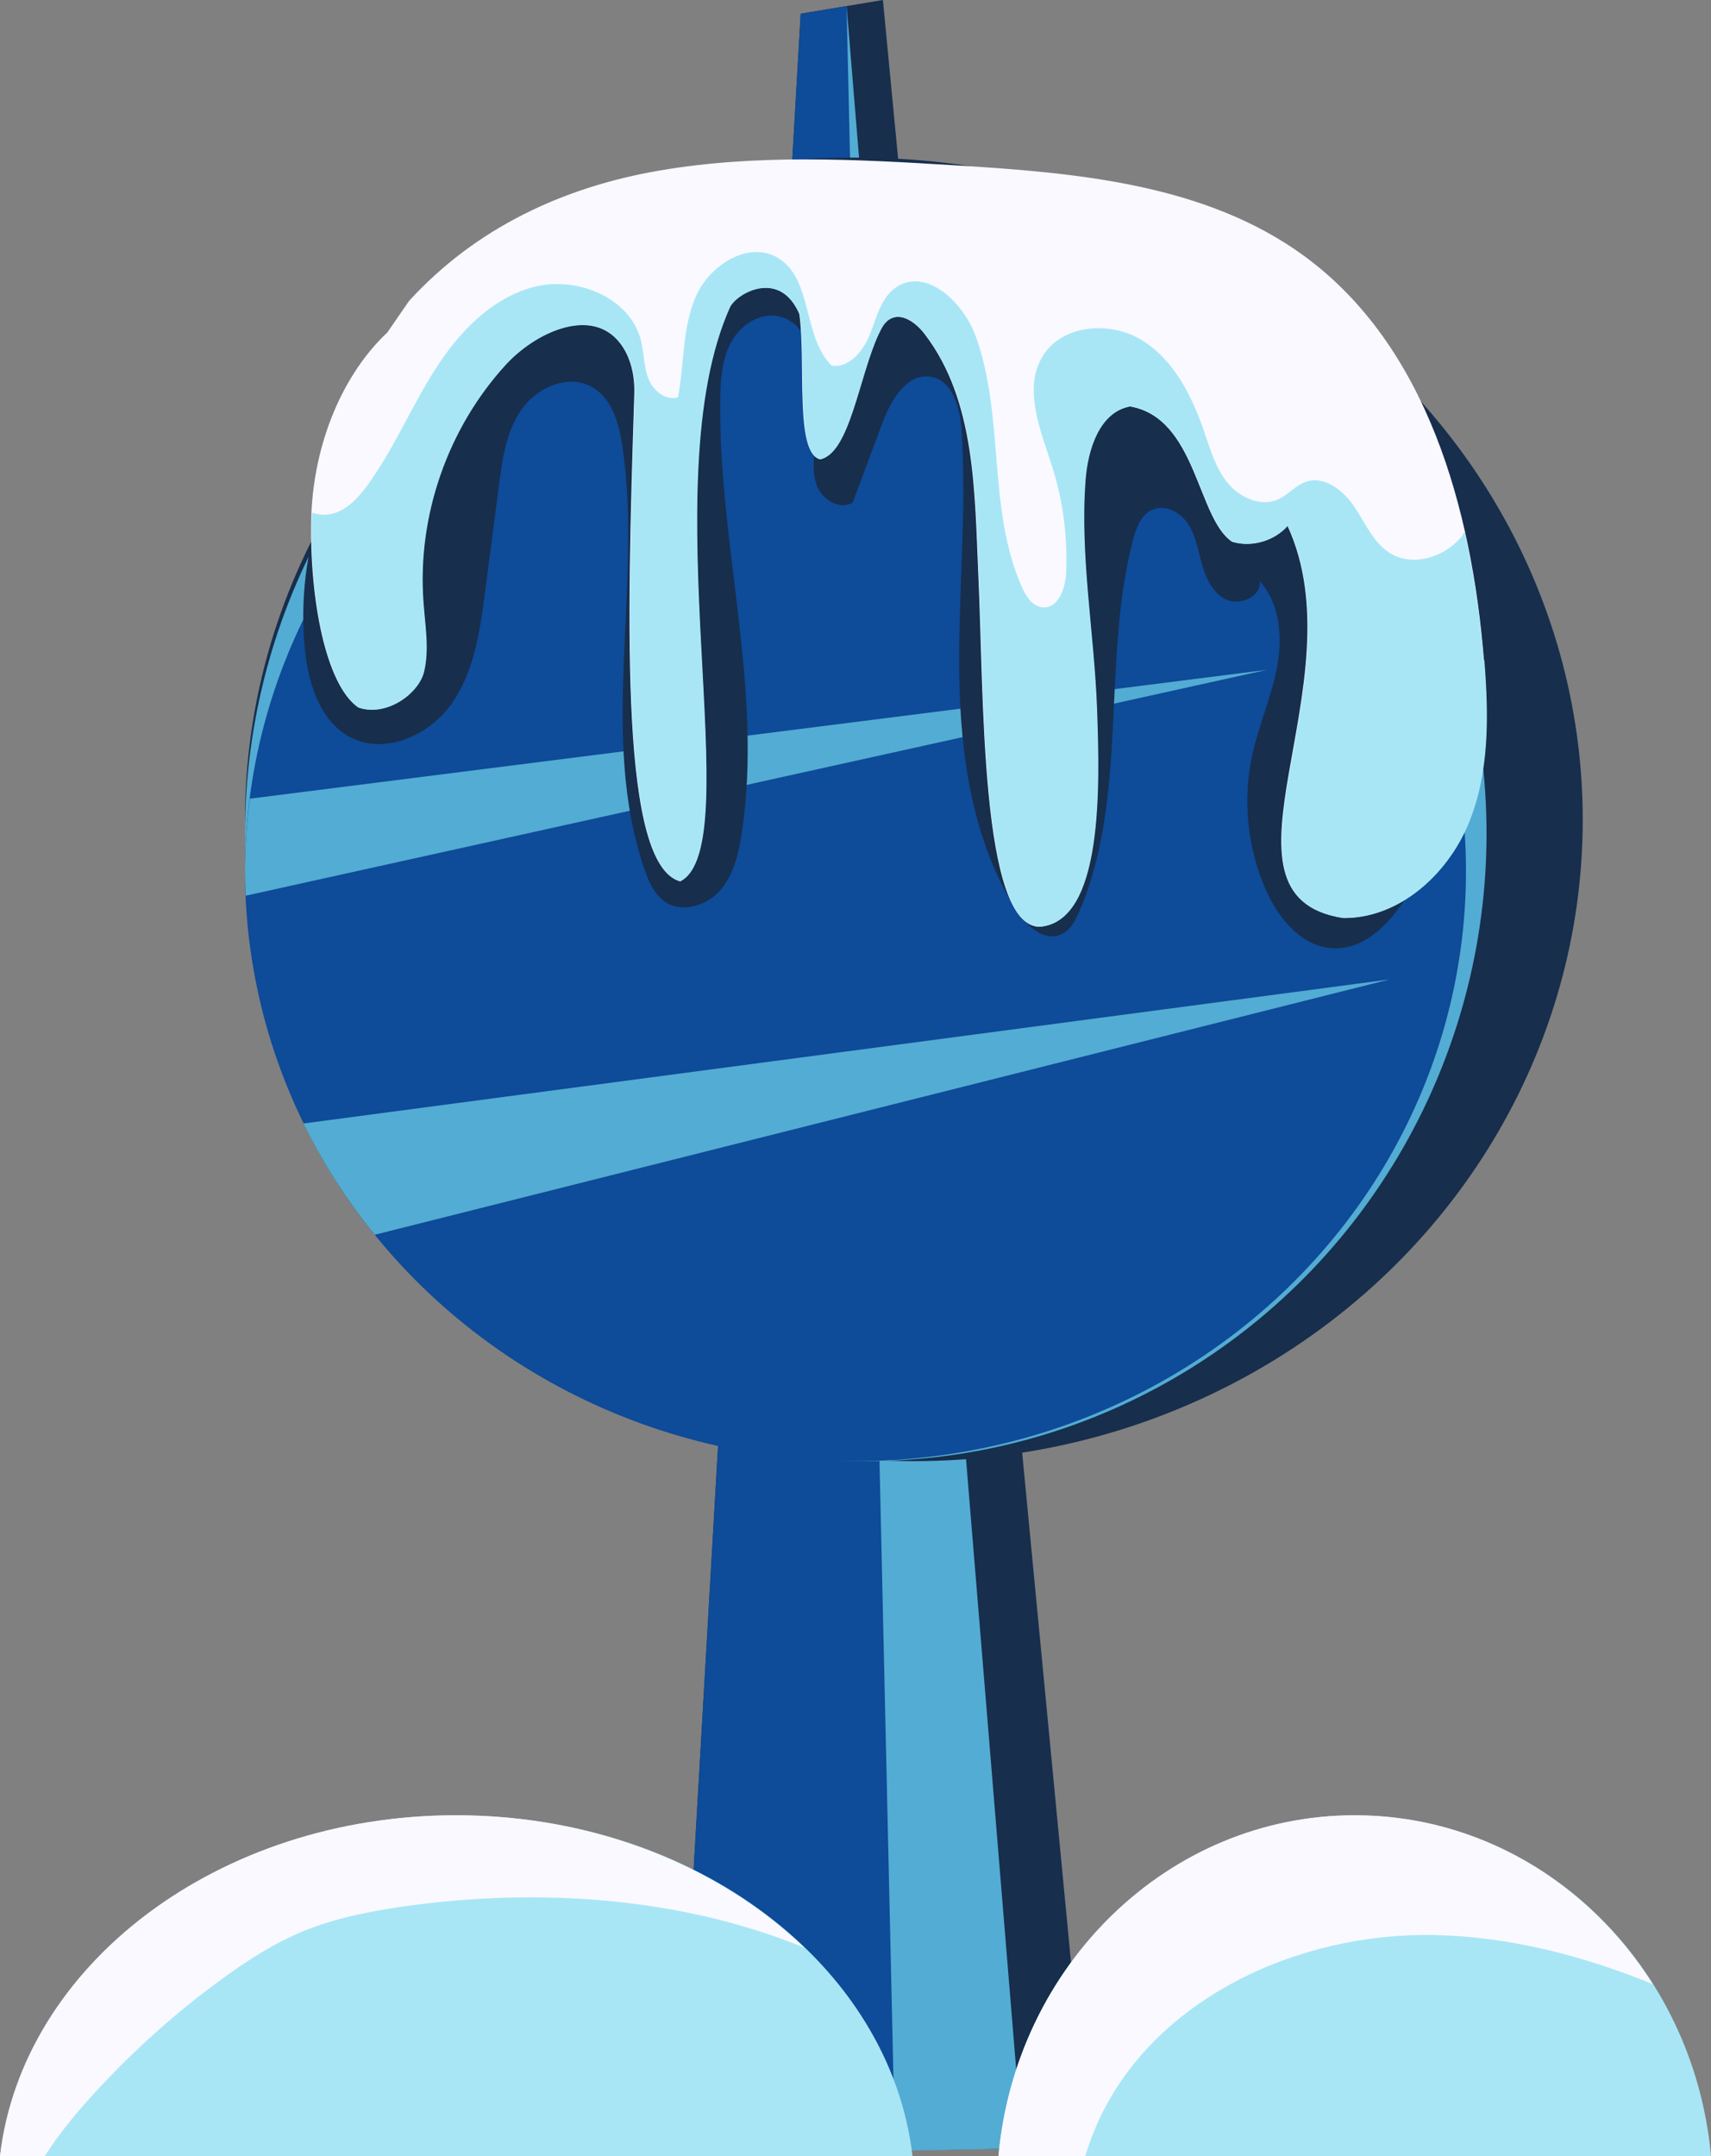
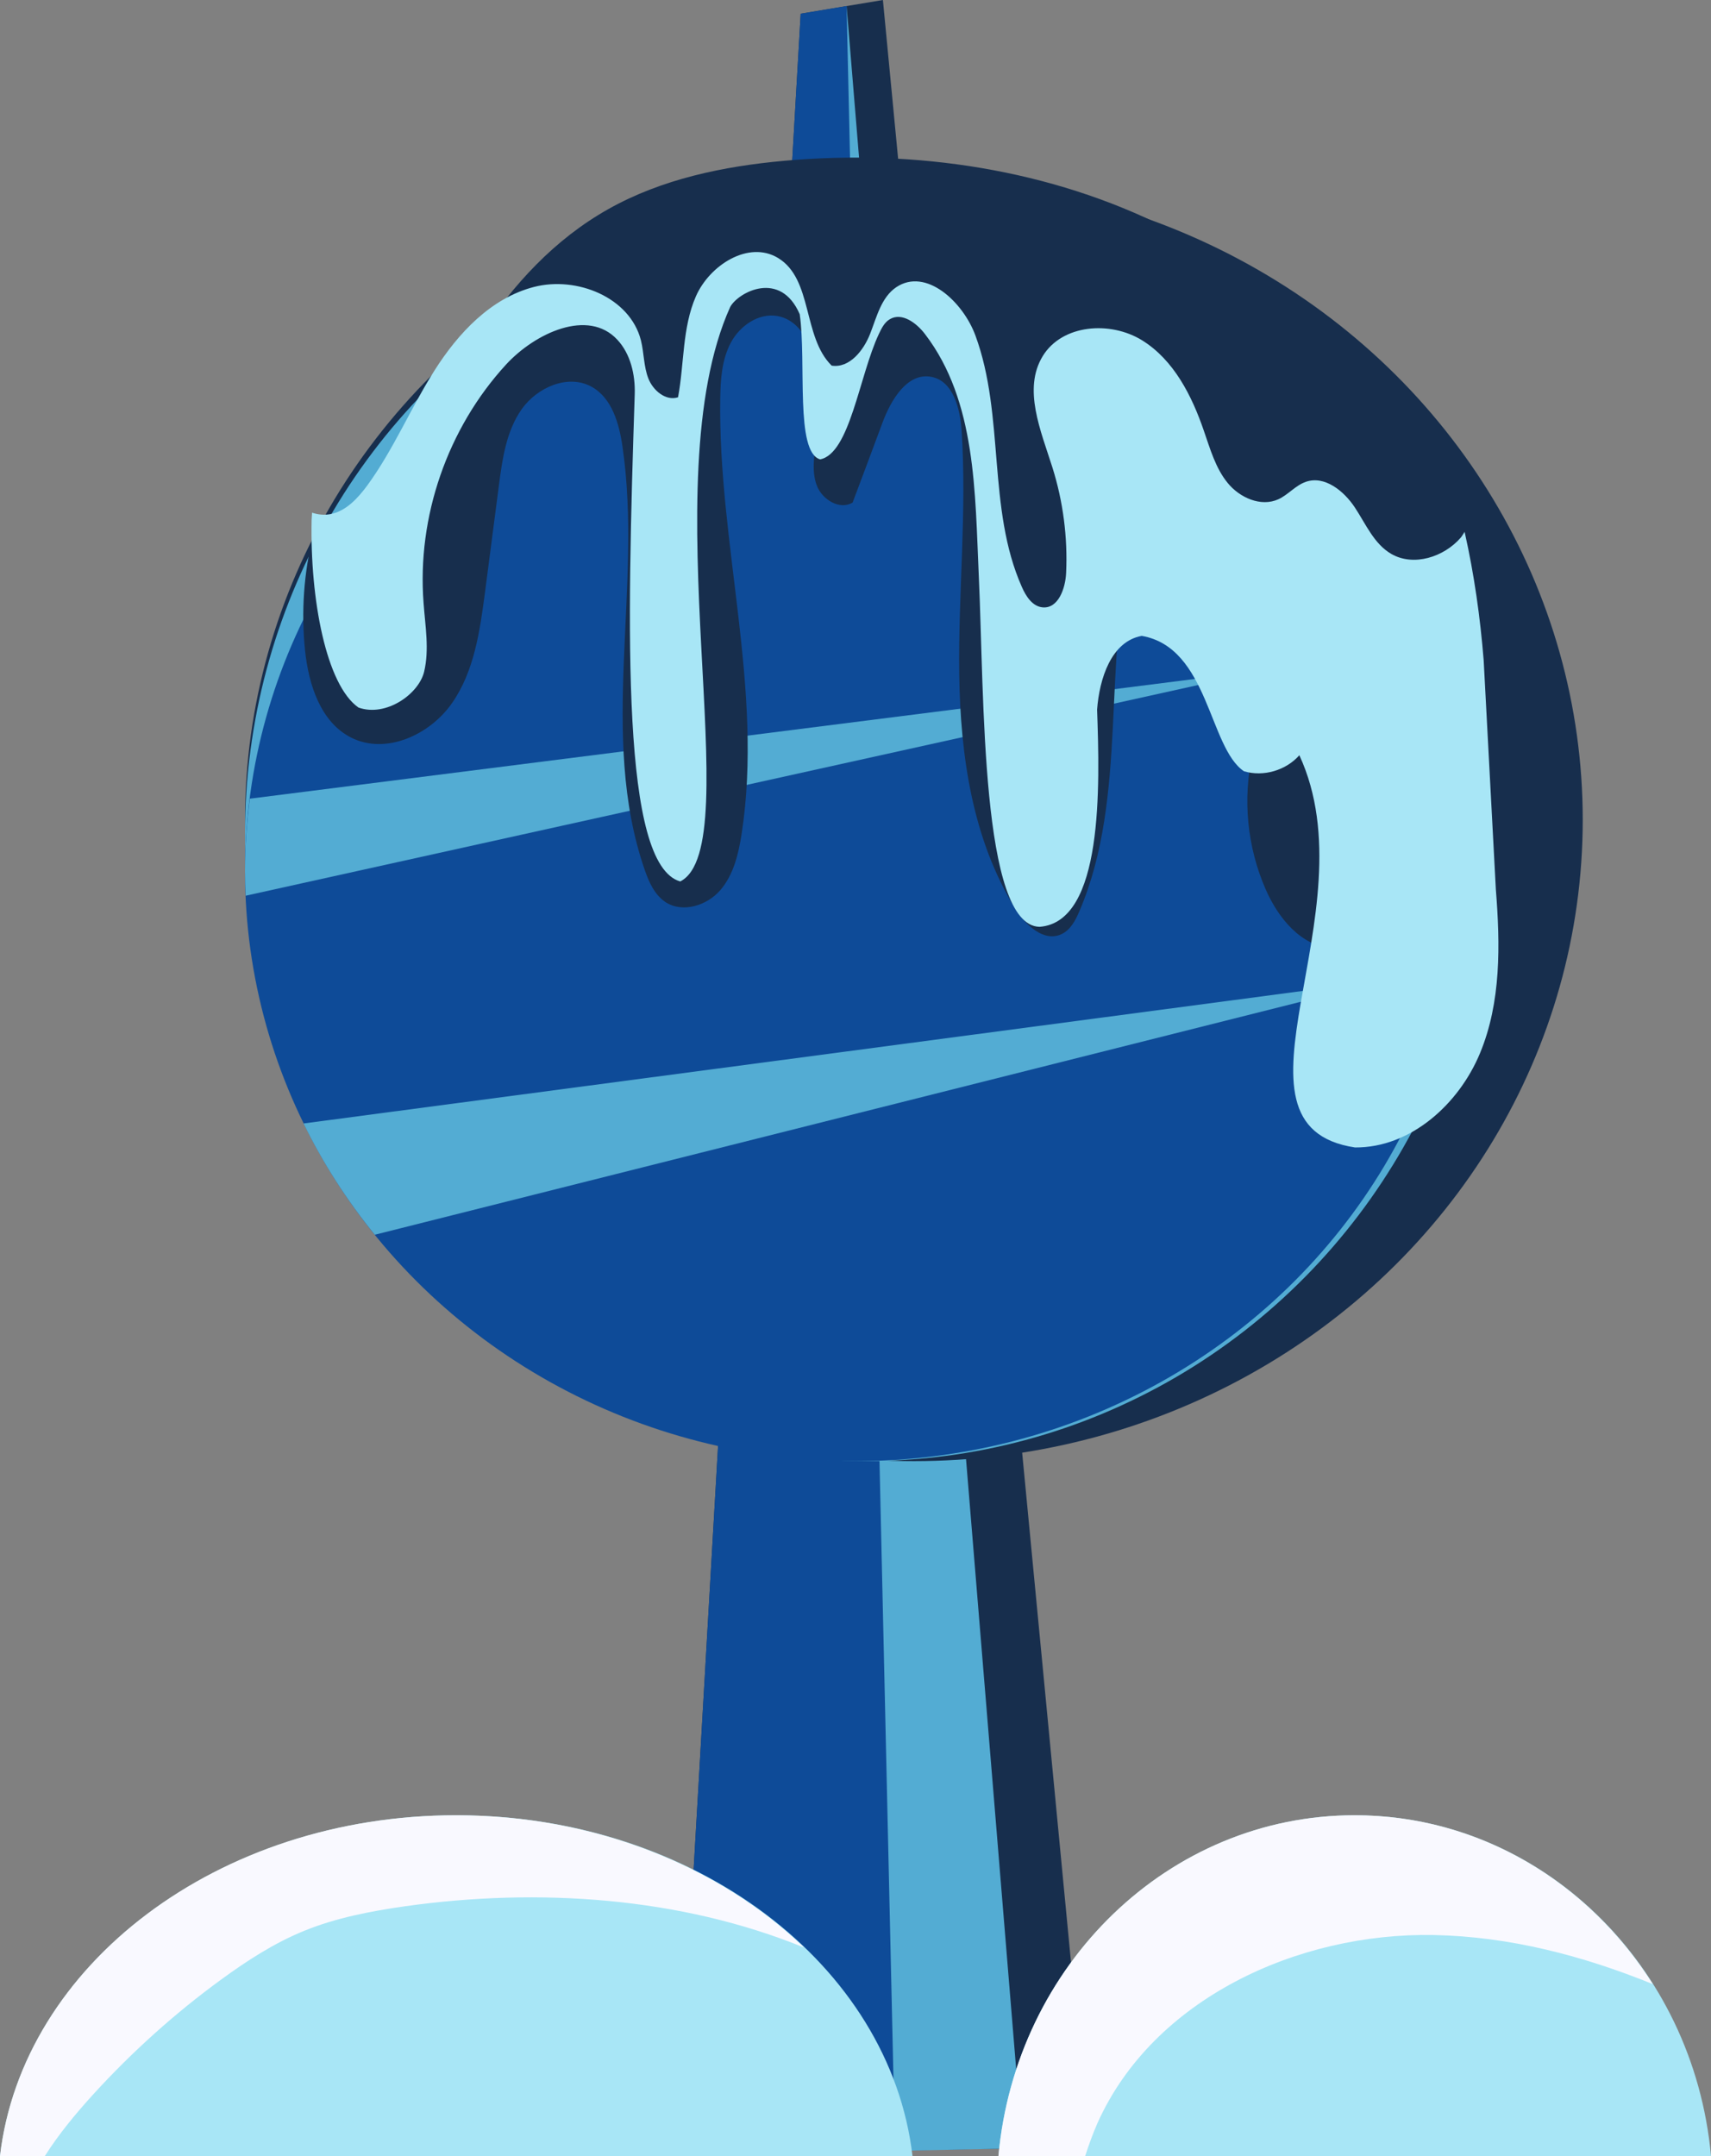
<svg xmlns="http://www.w3.org/2000/svg" viewBox="0 0 124.86 157.33">
  <rect x="0" y="0" width="124.86" height="157.33" fill="#808080" stroke="none" />
  <defs>
    <style>.d{fill:#a8e6f6;}.e{fill:#f9f9ff;}.f{fill:#172e4d;}.g{fill:#53acd3;}.h{fill:#0e4b98;}</style>
  </defs>
  <g id="a" />
  <g id="b">
    <g id="c">
      <g>
        <polygon class="f" points="58.43 1 49.42 157.18 79.45 156.68 64.43 0 58.43 1" />
        <polygon class="h" points="61.78 .44 58.43 1 49.42 157.18 69.64 156.84 61.78 .44" />
        <polygon class="g" points="61.78 .44 74.63 156.76 65.32 156.95 61.78 .44" />
        <ellipse class="f" cx="66.69" cy="59.82" rx="48.81" ry="46.8" />
        <ellipse class="g" cx="63.18" cy="60.82" rx="45.3" ry="45.8" />
        <ellipse class="h" cx="62.43" cy="63.57" rx="44.55" ry="43.05" />
        <g>
          <path class="g" d="M18.23,58.28c-.22,1.74-.35,3.5-.35,5.29,0,.6,.02,1.19,.05,1.79l74.51-16.48L18.23,58.28Z" />
          <path class="g" d="M101.32,71.48l-79.17,10.5c1.42,2.9,3.17,5.62,5.2,8.12l73.97-18.61Z" />
        </g>
        <path class="f" d="M22.86,39.03c-.69,2.75-.89,5.62-.6,8.43,.26,2.49,1.13,5.23,3.36,6.36,2.53,1.28,5.75-.19,7.37-2.52,1.62-2.33,2.03-5.25,2.4-8.06l1.02-7.84c.25-1.93,.54-3.95,1.66-5.54s3.37-2.58,5.08-1.65c1.51,.82,2.04,2.71,2.28,4.41,1.49,10.23-1.77,21.05,1.61,30.83,.31,.91,.73,1.85,1.53,2.38,1.25,.81,3.02,.25,3.99-.87s1.33-2.64,1.56-4.11c1.62-10.52-1.73-21.16-1.56-31.8,.02-1.39,.12-2.83,.78-4.06,.66-1.23,2.03-2.17,3.39-1.93,1.98,.36,2.77,2.76,2.91,4.77,.11,1.46,.07,2.94-.1,4.4-.13,1.08-.32,2.22,.08,3.23,.4,1.01,1.67,1.78,2.6,1.21,.73-1.94,1.46-3.88,2.18-5.83,.62-1.67,1.82-3.68,3.57-3.34,1.58,.3,2.09,2.29,2.2,3.89,.4,5.92-.25,11.87-.17,17.8s.96,12.06,4.09,17.11c.74,1.19,2.06,2.45,3.34,1.88,.68-.3,1.05-1.01,1.34-1.69,3.6-8.43,1.6-18.23,3.91-27.1,.23-.88,.59-1.86,1.44-2.21,.88-.37,1.92,.15,2.48,.91,.56,.77,.77,1.73,1,2.65,.29,1.14,.73,2.38,1.76,2.95s2.7-.11,2.57-1.28c1.48,1.63,1.67,4.08,1.27,6.25-.41,2.17-1.32,4.21-1.8,6.36-.73,3.28-.39,6.79,.96,9.87,.91,2.09,2.58,4.16,4.86,4.3,2.53,.15,4.51-2.12,5.76-4.33,4.71-8.34,5.03-18.85,1.49-27.74-3.54-8.9-10.72-16.15-19.27-20.46-8.55-4.31-18.39-5.78-27.93-4.93-4.47,.4-8.97,1.33-12.88,3.53-7.84,4.41-12.07,13.13-15.56,21.42l-.91,1.56-5.07,.82Z" />
-         <path class="e" d="M28.2,24.32c-3.56,3.41-5.39,8.69-5.49,13.61-.12,5.78,1.06,12.03,3.42,13.68,2,.71,4.39-.97,4.79-2.61,.39-1.63,.08-3.34-.04-5.02-.49-6.29,1.75-12.75,6.02-17.4,2.12-2.3,5.99-4.11,8.12-1.81,.96,1.03,1.31,2.54,1.27,3.95-.57,17.43-.99,34.35,3.32,35.58,5.06-2.56-2.18-29.04,3.65-41.93,.59-1.07,3.66-2.72,5.07,.54,.5,3.53-.35,10.06,1.49,10.6,2.17-.42,2.85-6.09,4.28-9.14,.2-.42,.41-.86,.81-1.09,.88-.52,1.95,.28,2.57,1.1,3.74,4.89,3.64,11.57,3.92,17.71,.4,8.65,.14,25.43,4.43,25.53,4.67-.34,4.4-10.26,4.2-15.85s-1.26-11.16-.84-16.74c.17-2.26,1.03-4.98,3.26-5.38,4.89,.85,4.89,8.16,7.46,9.88,1.42,.42,3.06-.06,4.04-1.17,5.31,11.48-6.37,27.04,4.06,28.62,4.04,.03,7.57-3.14,9.12-6.87,1.55-3.73,1.48-7.92,1.16-11.95-.89-11.07-4.16-22.93-13.13-29.49-7.2-5.26-16.62-6.07-25.52-6.61-7.17-.44-14.41-.83-21.49,.38s-13.46,4.22-18.3,9.52l-1.62,2.35Z" />
-         <path class="d" d="M108.27,48.17c-.25-3.1-.69-6.26-1.39-9.36-.1,.14-.17,.29-.28,.42-1.23,1.42-3.44,2.13-5.07,1.19-1.26-.73-1.86-2.18-2.66-3.39-.8-1.21-2.21-2.35-3.58-1.87-.75,.26-1.28,.94-2,1.27-1.27,.58-2.83-.11-3.71-1.2-.88-1.08-1.27-2.48-1.73-3.8-.88-2.57-2.2-5.17-4.51-6.6-2.32-1.43-5.83-1.17-7.25,1.16-1.46,2.4-.14,5.43,.71,8.12,.78,2.48,1.12,5.1,1,7.69-.05,1.14-.57,2.61-1.7,2.52-.75-.06-1.23-.8-1.53-1.49-2.54-5.71-1.23-12.49-3.39-18.35-.9-2.45-3.61-4.98-5.78-3.52-1.09,.74-1.42,2.16-1.9,3.39-.48,1.23-1.51,2.53-2.81,2.33-2.13-2.1-1.36-6.32-3.92-7.86-2.14-1.29-4.99,.52-5.99,2.81-1,2.29-.84,4.9-1.3,7.36-.9,.29-1.83-.5-2.17-1.38-.34-.88-.31-1.86-.54-2.78-.8-3.13-4.68-4.7-7.81-3.89-3.13,.81-5.52,3.36-7.25,6.09-1.73,2.73-2.99,5.76-4.89,8.37-.7,.95-1.57,1.91-2.73,2.12-.45,.08-.89,.03-1.32-.11,0,.18-.03,.36-.03,.54-.12,5.78,1.06,12.03,3.42,13.68,2,.71,4.39-.97,4.79-2.61,.39-1.63,.08-3.34-.04-5.02-.49-6.29,1.75-12.75,6.02-17.4,2.12-2.3,5.99-4.11,8.12-1.81,.96,1.03,1.31,2.54,1.27,3.95-.57,17.43-.99,34.35,3.32,35.58,5.06-2.56-2.18-29.04,3.65-41.93,.59-1.07,3.66-2.72,5.07,.54,.5,3.53-.35,10.06,1.49,10.59,2.17-.42,2.85-6.09,4.28-9.14,.2-.42,.41-.86,.81-1.09,.88-.52,1.95,.28,2.57,1.1,3.74,4.89,3.64,11.57,3.92,17.71,.4,8.65,.14,25.43,4.43,25.53,4.67-.34,4.4-10.26,4.2-15.85s-1.26-11.16-.84-16.74c.17-2.26,1.03-4.98,3.26-5.38,4.89,.85,4.89,8.16,7.46,9.88,1.42,.42,3.06-.06,4.04-1.17,5.31,11.48-6.37,27.04,4.06,28.62,4.04,.03,7.57-3.14,9.12-6.87,1.55-3.73,1.48-7.92,1.16-11.95Z" />
+         <path class="d" d="M108.27,48.17c-.25-3.1-.69-6.26-1.39-9.36-.1,.14-.17,.29-.28,.42-1.23,1.42-3.44,2.13-5.07,1.19-1.26-.73-1.86-2.18-2.66-3.39-.8-1.21-2.21-2.35-3.58-1.87-.75,.26-1.28,.94-2,1.27-1.27,.58-2.83-.11-3.71-1.2-.88-1.08-1.27-2.48-1.73-3.8-.88-2.57-2.2-5.17-4.51-6.6-2.32-1.43-5.83-1.17-7.25,1.16-1.46,2.4-.14,5.43,.71,8.12,.78,2.48,1.12,5.1,1,7.69-.05,1.14-.57,2.61-1.7,2.52-.75-.06-1.23-.8-1.53-1.49-2.54-5.71-1.23-12.49-3.39-18.35-.9-2.45-3.61-4.98-5.78-3.52-1.09,.74-1.42,2.16-1.9,3.39-.48,1.23-1.51,2.53-2.81,2.33-2.13-2.1-1.36-6.32-3.92-7.86-2.14-1.29-4.99,.52-5.99,2.81-1,2.29-.84,4.9-1.3,7.36-.9,.29-1.83-.5-2.17-1.38-.34-.88-.31-1.86-.54-2.78-.8-3.13-4.68-4.7-7.81-3.89-3.13,.81-5.52,3.36-7.25,6.09-1.73,2.73-2.99,5.76-4.89,8.37-.7,.95-1.57,1.91-2.73,2.12-.45,.08-.89,.03-1.32-.11,0,.18-.03,.36-.03,.54-.12,5.78,1.06,12.03,3.42,13.68,2,.71,4.39-.97,4.79-2.61,.39-1.63,.08-3.34-.04-5.02-.49-6.29,1.75-12.75,6.02-17.4,2.12-2.3,5.99-4.11,8.12-1.81,.96,1.03,1.31,2.54,1.27,3.95-.57,17.43-.99,34.35,3.32,35.58,5.06-2.56-2.18-29.04,3.65-41.93,.59-1.07,3.66-2.72,5.07,.54,.5,3.53-.35,10.06,1.49,10.59,2.17-.42,2.85-6.09,4.28-9.14,.2-.42,.41-.86,.81-1.09,.88-.52,1.95,.28,2.57,1.1,3.74,4.89,3.64,11.57,3.92,17.71,.4,8.65,.14,25.43,4.43,25.53,4.67-.34,4.4-10.26,4.2-15.85c.17-2.26,1.03-4.98,3.26-5.38,4.89,.85,4.89,8.16,7.46,9.88,1.42,.42,3.06-.06,4.04-1.17,5.31,11.48-6.37,27.04,4.06,28.62,4.04,.03,7.57-3.14,9.12-6.87,1.55-3.73,1.48-7.92,1.16-11.95Z" />
        <path class="d" d="M66.59,157.33c-1.63-13.96-15.91-24.87-33.29-24.87S1.63,143.38,0,157.33H66.59Z" />
        <path class="d" d="M124.86,157.33c-1.27-13.96-12.42-24.87-26-24.87s-24.73,10.91-26,24.87h52Z" />
        <path class="e" d="M0,157.33H3.27c1.02-1.61,2.25-3.09,3.53-4.5,2.83-3.1,5.96-5.92,9.35-8.39,1.89-1.38,3.87-2.66,6.03-3.54,2.35-.96,4.87-1.44,7.38-1.8,9.74-1.37,20.1-.67,29.11,3.01-6.13-5.89-15.22-9.65-25.39-9.65C15.91,132.46,1.63,143.38,0,157.33Z" />
        <path class="e" d="M98.86,132.46c-13.58,0-24.73,10.91-26,24.87h6.33c.26-.81,.55-1.61,.89-2.39,4.06-9.08,14.62-13.93,24.56-13.74,5.51,.11,10.85,1.5,15.97,3.58-4.68-7.42-12.66-12.32-21.75-12.32Z" />
      </g>
    </g>
  </g>
</svg>